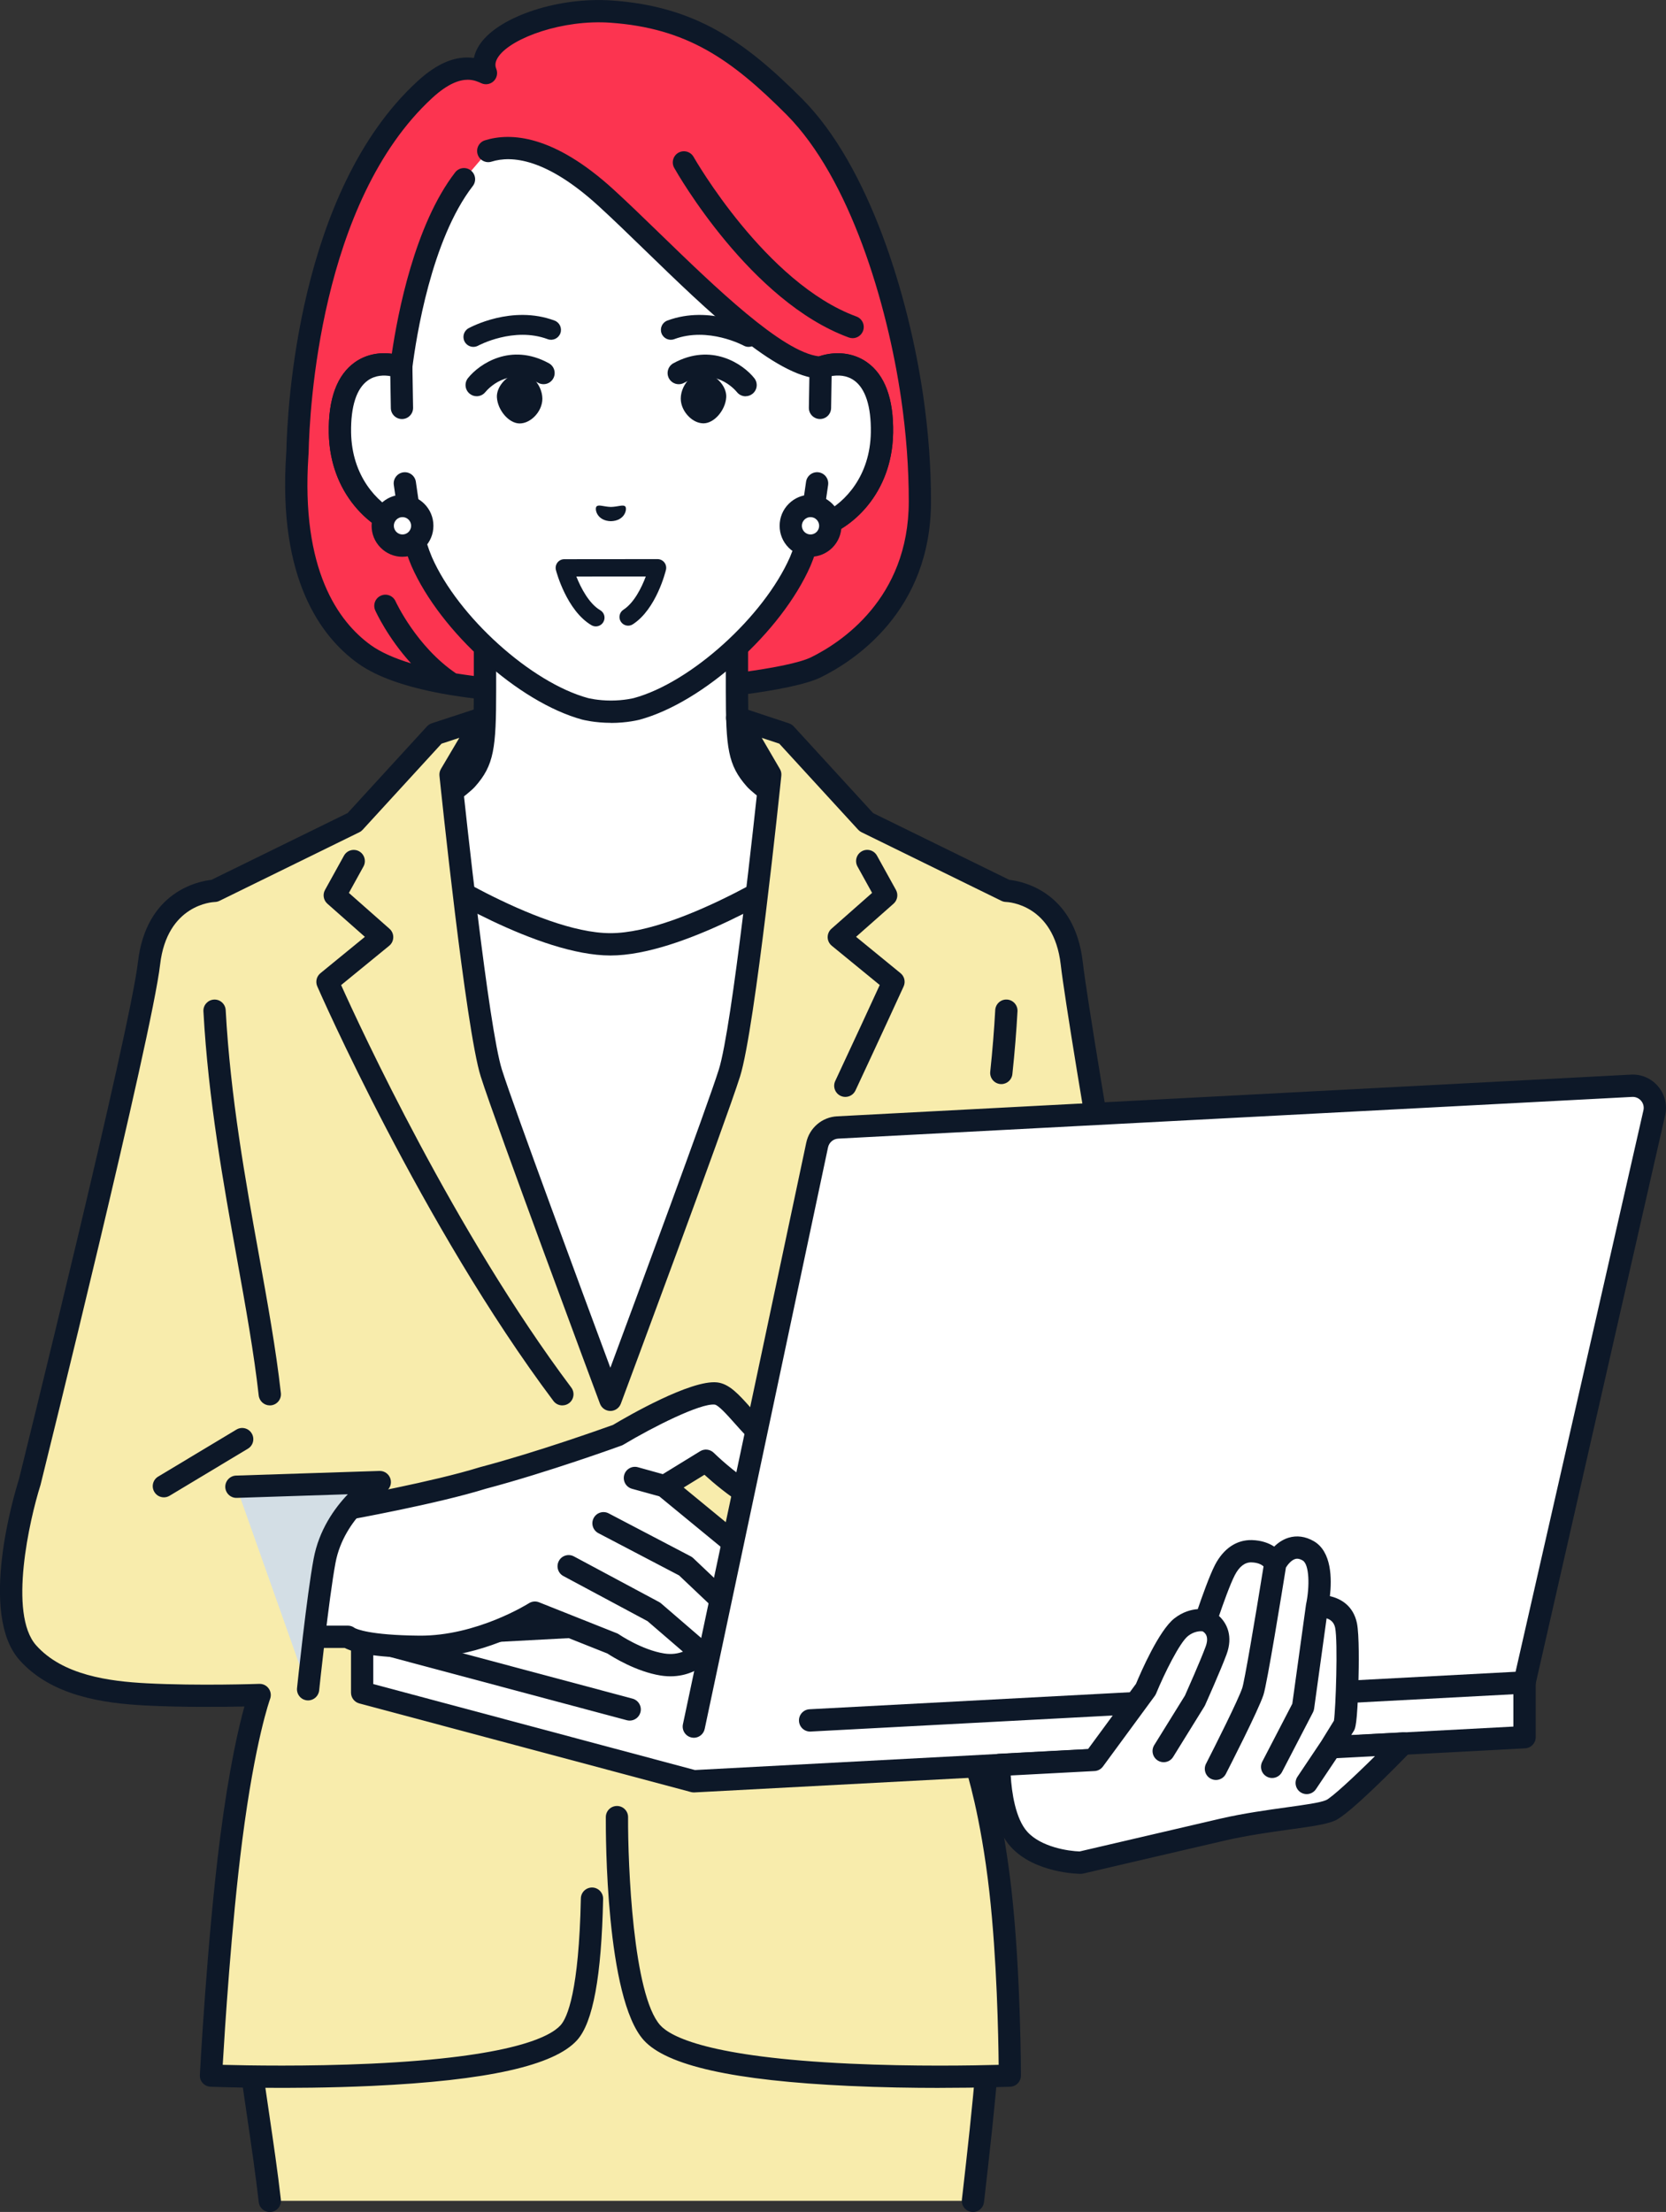
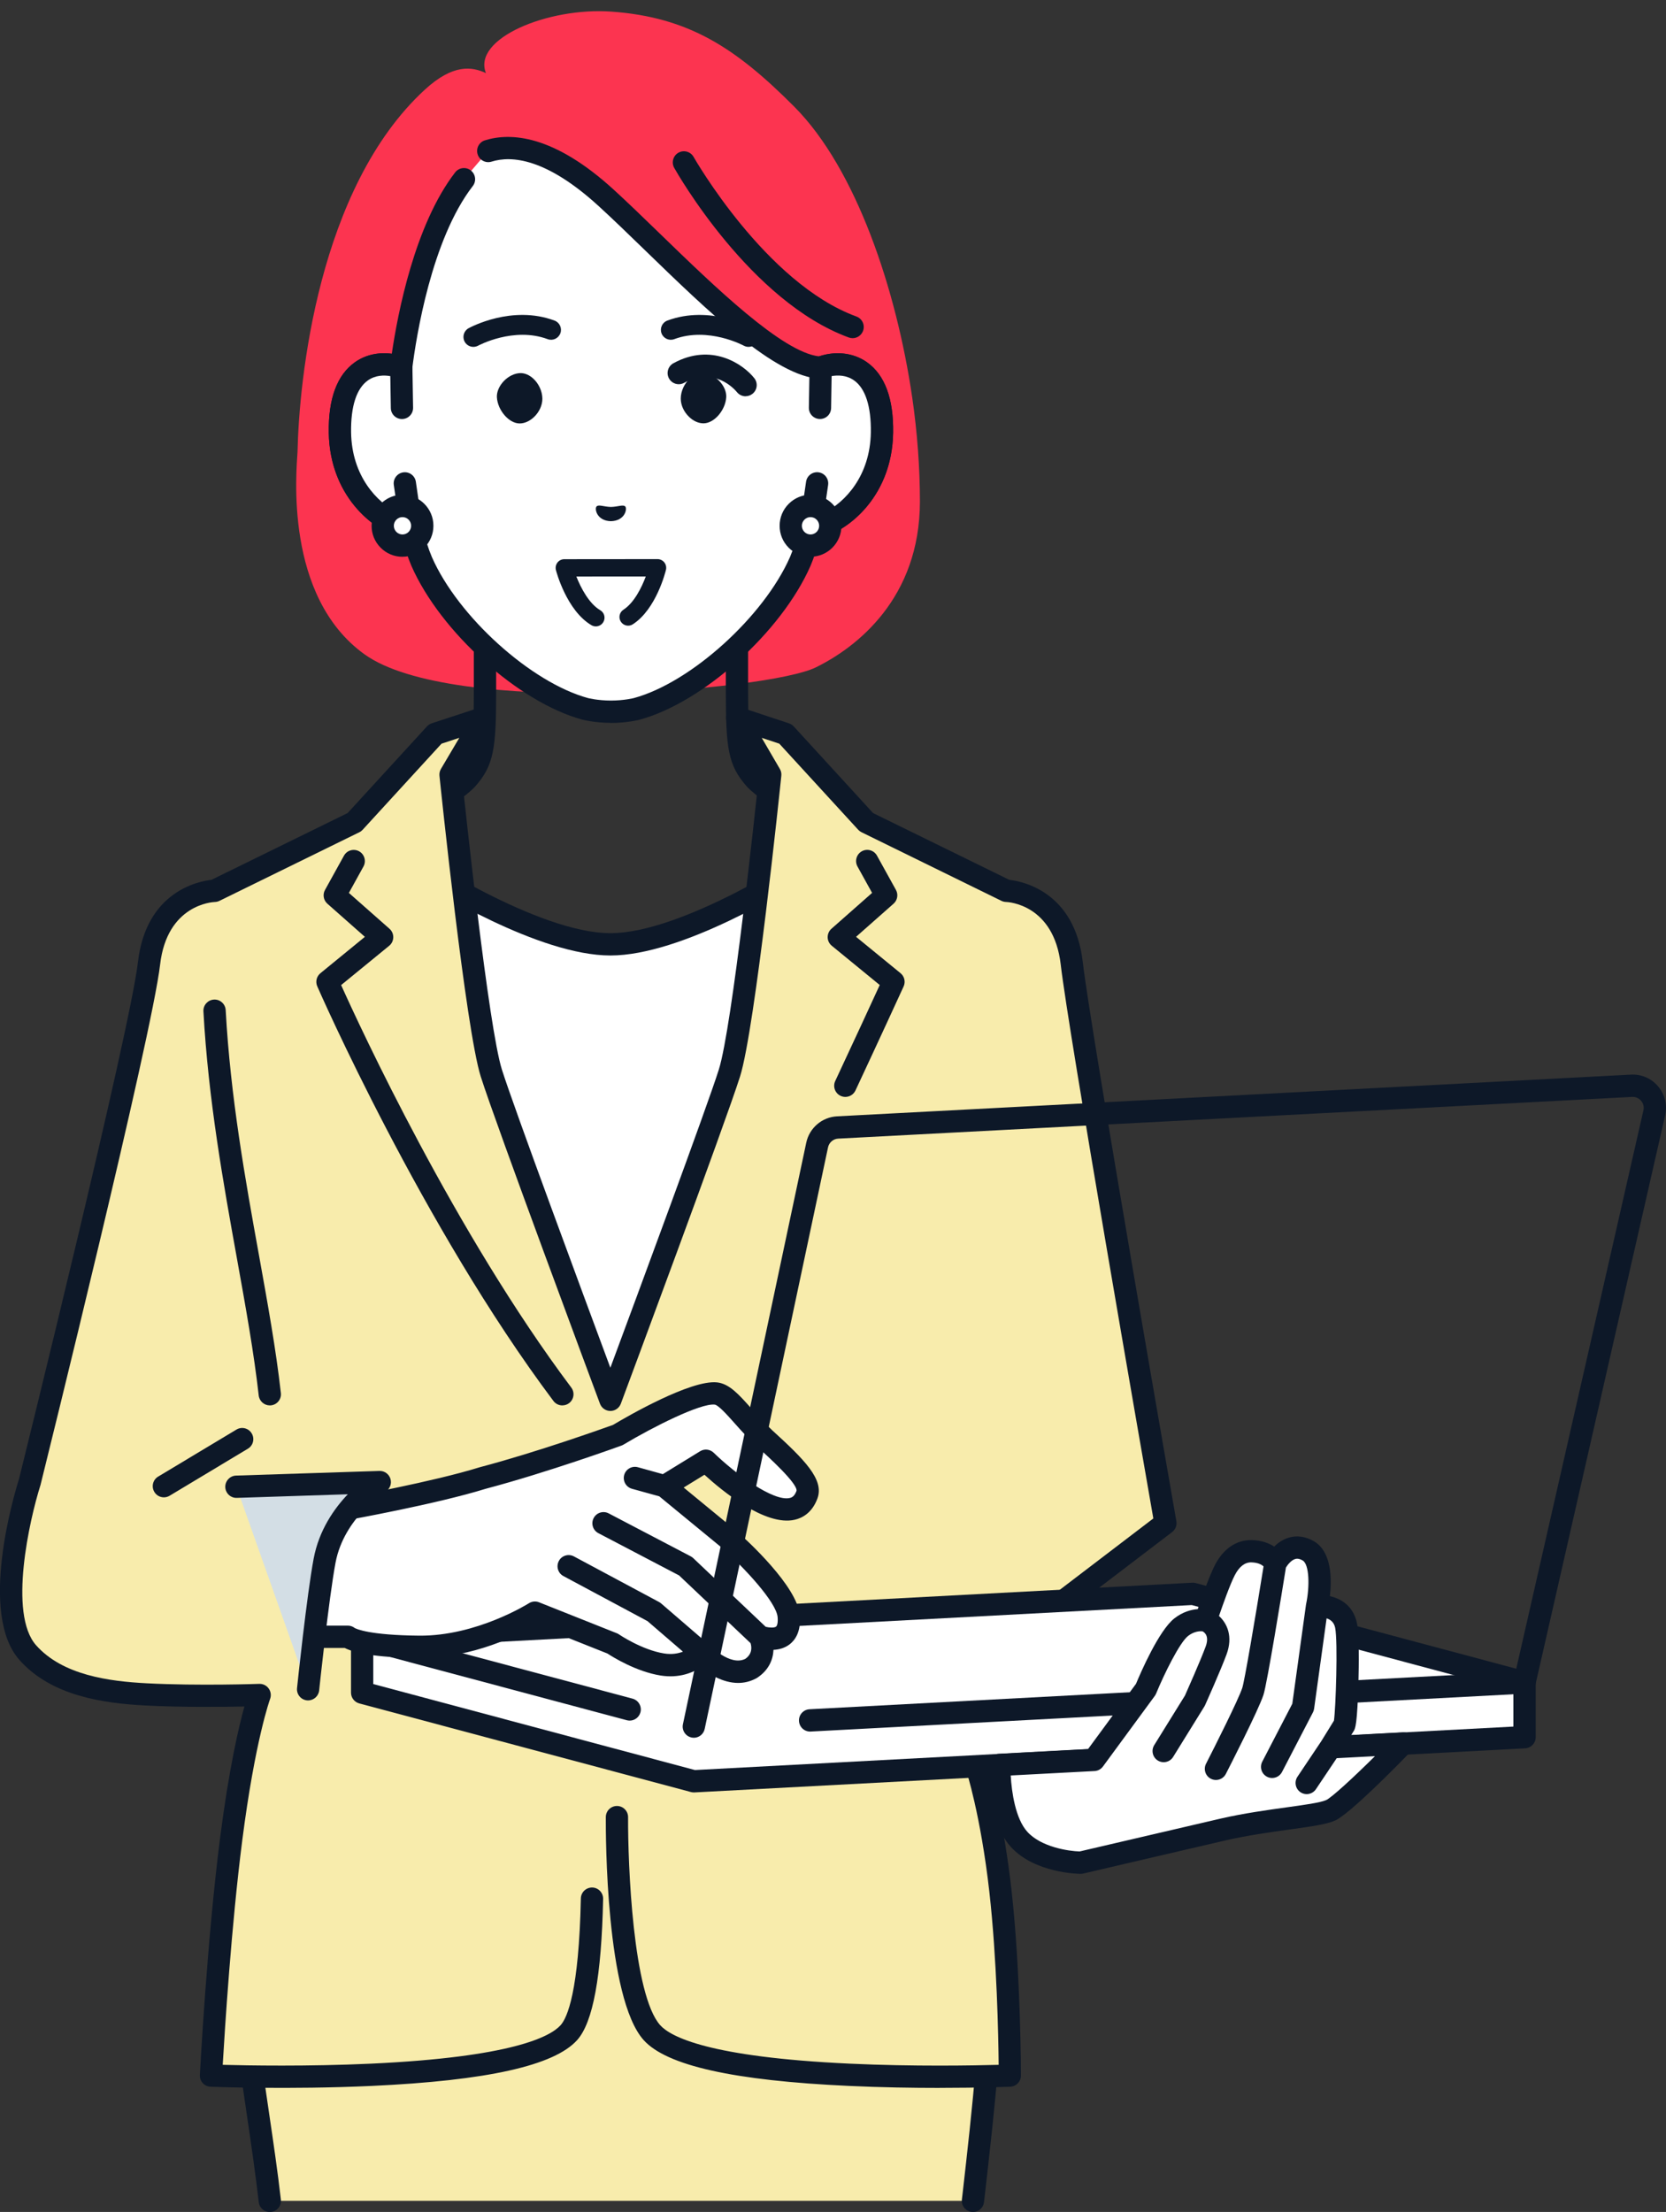
<svg xmlns="http://www.w3.org/2000/svg" width="58" height="77" viewBox="0 0 58 77" fill="none">
  <rect x="0" y="0" width="58" height="77" fill="#333333" stroke="none" />
  <g clip-path="url(#clip0_177_12867)">
    <path d="M31.755 13.819C31.213 10.106 29.814 5.885 27.651 3.713C25.615 1.67 23.981 0.596 21.279 0.404C19.079 0.248 16.435 1.341 16.918 2.545C16.434 2.319 15.775 2.215 14.787 3.124C11.067 6.549 10.411 13.245 10.358 15.732C10.32 16.401 9.887 20.759 12.687 22.775C15.719 24.959 26.737 24.049 28.4 23.233C29.833 22.53 32.023 20.824 32.026 17.459C32.026 16.291 31.936 15.058 31.756 13.82L31.755 13.819Z" fill="#FC3450" />
-     <path d="M32.138 13.764C31.634 10.311 30.262 5.786 27.924 3.438C25.92 1.426 24.194 0.221 21.305 0.017C19.475 -0.113 17.425 0.552 16.736 1.499C16.616 1.665 16.536 1.839 16.498 2.017C15.858 1.93 15.218 2.199 14.524 2.838C10.375 6.656 10.001 14.219 9.969 15.716C9.967 15.745 9.964 15.781 9.962 15.822C9.675 20.137 11.161 22.156 12.458 23.09C13.209 23.631 14.367 23.974 15.639 24.189C15.658 24.194 15.678 24.197 15.698 24.198C17.26 24.456 18.987 24.523 20.343 24.523C20.596 24.523 20.837 24.52 21.061 24.517C24.314 24.462 27.612 24.051 28.569 23.581C29.723 23.015 32.409 21.284 32.412 17.458C32.413 16.258 32.32 15.014 32.138 13.763V13.764ZM28.228 22.884C27.478 23.251 24.414 23.683 21.049 23.74C19.035 23.773 17.278 23.669 15.876 23.441C14.496 22.508 13.777 20.946 13.77 20.93C13.682 20.734 13.452 20.648 13.258 20.736C13.062 20.824 12.976 21.054 13.064 21.249C13.087 21.302 13.498 22.198 14.309 23.091C13.721 22.913 13.25 22.701 12.912 22.459C11.774 21.64 10.473 19.832 10.737 15.874C10.741 15.826 10.743 15.785 10.745 15.753C10.745 15.749 10.745 15.745 10.745 15.739C10.775 14.314 11.126 7.02 15.049 3.409C15.594 2.908 15.995 2.776 16.285 2.776C16.497 2.776 16.65 2.848 16.754 2.896C16.898 2.964 17.069 2.936 17.185 2.826C17.3 2.717 17.337 2.548 17.278 2.399C17.239 2.302 17.213 2.163 17.364 1.955C17.834 1.309 19.597 0.673 21.252 0.791C23.912 0.98 25.456 2.06 27.378 3.987C29.582 6.2 30.886 10.546 31.372 13.876C31.549 15.09 31.639 16.295 31.638 17.458C31.636 20.847 29.254 22.381 28.229 22.884H28.228Z" fill="#0D1828" />
-     <path d="M26.289 27.122C25.736 26.5 25.655 26.051 25.655 24.033V20.048L21.269 22.638L16.883 20.048V24.033C16.883 26.05 16.801 26.499 16.249 27.122C15.697 27.745 11.334 30.494 11.334 30.494L17.7 36.954H24.839L31.205 30.494C31.205 30.494 26.841 27.746 26.29 27.122H26.289Z" fill="white" />
    <path d="M17.699 37.342C17.599 37.342 17.499 37.303 17.423 37.227L11.057 30.767C10.975 30.683 10.934 30.567 10.948 30.45C10.962 30.332 11.027 30.228 11.127 30.166C12.797 29.114 15.584 27.288 15.959 26.865C16.401 26.367 16.496 26.069 16.496 24.034V20.049C16.496 19.91 16.571 19.781 16.691 19.712C16.812 19.643 16.961 19.644 17.081 19.714L21.27 22.188L25.459 19.714C25.579 19.644 25.728 19.643 25.848 19.712C25.969 19.781 26.044 19.91 26.044 20.049V24.034C26.044 26.068 26.139 26.366 26.581 26.865C26.956 27.288 29.744 29.114 31.412 30.166C31.511 30.229 31.578 30.333 31.592 30.45C31.605 30.567 31.565 30.683 31.482 30.767L25.116 37.227C24.965 37.38 24.72 37.381 24.568 37.23C24.416 37.079 24.414 36.833 24.565 36.681L30.593 30.564C29.45 29.837 26.49 27.931 26.002 27.381C25.341 26.636 25.269 26.044 25.269 24.034V20.729L21.468 22.973C21.346 23.045 21.196 23.045 21.074 22.973L17.273 20.729V24.034C17.273 26.045 17.201 26.637 16.54 27.381C16.053 27.931 13.092 29.837 11.949 30.564L17.977 36.681C18.128 36.834 18.126 37.08 17.974 37.23C17.898 37.305 17.8 37.342 17.702 37.342H17.699Z" fill="#0D1828" />
    <path d="M28.569 12.796C26.772 12.713 23.373 8.961 21.109 6.891C19.132 5.083 17.775 5.011 16.997 5.254L16.154 6.239C14.547 8.319 14.042 12.198 13.969 12.776V12.796C13.161 12.489 11.796 12.689 11.835 15.061C11.868 17.162 13.39 18.288 14.321 18.404C14.414 18.805 14.532 19.197 14.681 19.547C15.646 21.74 18.265 24.102 20.373 24.675C20.373 24.675 20.75 24.775 21.27 24.775C21.791 24.775 22.167 24.675 22.167 24.675C24.276 24.102 26.895 21.74 27.859 19.547C28.008 19.197 28.126 18.805 28.219 18.404C29.151 18.288 30.672 17.162 30.706 15.061C30.744 12.689 29.379 12.489 28.571 12.796H28.569Z" fill="white" />
    <path d="M21.269 25.163C20.706 25.163 20.291 25.055 20.273 25.051C18.059 24.45 15.335 22.001 14.325 19.703C14.204 19.419 14.096 19.095 14.003 18.737C12.905 18.445 11.481 17.192 11.446 15.067C11.427 13.875 11.735 13.047 12.361 12.606C12.722 12.351 13.178 12.251 13.64 12.314C13.844 10.923 14.437 7.825 15.846 6.001C15.977 5.831 16.221 5.801 16.39 5.932C16.56 6.064 16.591 6.308 16.459 6.477C15.016 8.344 14.487 11.759 14.355 12.801C14.354 12.927 14.291 13.045 14.188 13.116C14.083 13.189 13.95 13.205 13.831 13.16C13.692 13.108 13.21 12.958 12.806 13.242C12.409 13.522 12.207 14.149 12.221 15.055C12.252 16.964 13.635 17.927 14.368 18.019C14.529 18.039 14.661 18.158 14.698 18.317C14.794 18.73 14.908 19.092 15.037 19.395C15.948 21.468 18.49 23.762 20.474 24.301C20.474 24.301 20.812 24.387 21.269 24.387C21.727 24.387 22.064 24.301 22.068 24.3C24.048 23.762 26.589 21.468 27.503 19.391C27.631 19.092 27.745 18.73 27.84 18.317C27.877 18.158 28.008 18.04 28.17 18.019C28.903 17.928 30.286 16.965 30.317 15.055C30.331 14.149 30.129 13.522 29.732 13.242C29.329 12.958 28.846 13.108 28.707 13.16C28.658 13.179 28.604 13.188 28.552 13.185C26.995 13.114 24.675 10.864 22.432 8.689C21.866 8.14 21.331 7.621 20.848 7.18C19.017 5.504 17.805 5.41 17.113 5.627C16.909 5.691 16.691 5.576 16.628 5.371C16.564 5.167 16.678 4.948 16.883 4.885C17.769 4.609 19.267 4.682 21.371 6.607C21.862 7.056 22.401 7.579 22.971 8.131C24.875 9.977 27.236 12.267 28.517 12.405C29.102 12.211 29.717 12.284 30.177 12.609C30.804 13.05 31.111 13.878 31.092 15.07C31.058 17.194 29.634 18.448 28.535 18.739C28.442 19.098 28.335 19.42 28.215 19.702C27.203 22.003 24.48 24.451 22.268 25.053C22.248 25.058 21.833 25.166 21.27 25.166L21.269 25.163Z" fill="#0D1828" />
    <path d="M13.993 14.199L13.969 12.797C13.161 12.49 11.796 12.69 11.835 15.062C11.868 17.163 13.39 18.288 14.321 18.405L14.093 16.828L13.993 14.2V14.199Z" fill="white" />
    <path d="M14.321 18.793C14.305 18.793 14.289 18.792 14.273 18.79C13.155 18.65 11.484 17.371 11.447 15.068C11.428 13.876 11.736 13.048 12.362 12.607C12.844 12.267 13.497 12.202 14.107 12.433C14.255 12.489 14.355 12.631 14.358 12.79L14.381 14.193C14.385 14.407 14.214 14.584 14 14.587C13.998 14.587 13.996 14.587 13.993 14.587C13.783 14.587 13.609 14.417 13.606 14.205L13.588 13.093C13.374 13.056 13.074 13.055 12.808 13.242C12.411 13.522 12.209 14.149 12.223 15.055C12.247 16.57 13.123 17.489 13.85 17.85L13.71 16.883C13.679 16.671 13.826 16.474 14.038 16.443C14.25 16.412 14.447 16.559 14.478 16.772L14.706 18.349C14.723 18.469 14.684 18.59 14.599 18.677C14.526 18.752 14.426 18.794 14.323 18.794L14.321 18.793Z" fill="#0D1828" />
    <path d="M28.569 12.796L28.546 14.198L28.446 16.826L28.217 18.403C29.148 18.287 30.67 17.161 30.703 15.06C30.742 12.688 29.377 12.488 28.569 12.795V12.796Z" fill="white" />
    <path d="M28.217 18.793C28.114 18.793 28.014 18.751 27.941 18.676C27.856 18.59 27.817 18.468 27.834 18.348L28.062 16.771C28.093 16.558 28.289 16.412 28.502 16.442C28.714 16.473 28.86 16.67 28.83 16.882L28.69 17.849C29.417 17.488 30.293 16.569 30.317 15.054C30.331 14.148 30.129 13.521 29.732 13.241C29.466 13.054 29.166 13.055 28.952 13.092L28.934 14.204C28.931 14.418 28.758 14.589 28.54 14.586C28.327 14.582 28.155 14.406 28.16 14.191L28.183 12.789C28.186 12.63 28.285 12.488 28.434 12.432C29.044 12.201 29.696 12.266 30.179 12.606C30.805 13.047 31.113 13.875 31.094 15.067C31.057 17.37 29.386 18.649 28.268 18.789C28.252 18.791 28.236 18.792 28.22 18.792L28.217 18.793Z" fill="#0D1828" />
    <path d="M29.683 11.772C29.64 11.772 29.595 11.764 29.551 11.749C26.126 10.497 23.579 6.035 23.473 5.845C23.367 5.659 23.433 5.421 23.619 5.316C23.805 5.211 24.042 5.276 24.147 5.463C24.172 5.507 26.661 9.865 29.815 11.018C30.017 11.092 30.12 11.314 30.047 11.516C29.989 11.674 29.841 11.772 29.683 11.772H29.683Z" fill="#0D1828" />
    <path d="M28.907 18.304C28.907 18.685 28.597 18.994 28.217 18.994C27.836 18.993 27.527 18.684 27.528 18.302C27.528 17.921 27.838 17.611 28.218 17.612C28.599 17.613 28.907 17.922 28.907 18.304Z" fill="white" />
    <path d="M28.218 19.382C27.93 19.382 27.659 19.27 27.456 19.065C27.253 18.862 27.141 18.59 27.142 18.302C27.142 18.014 27.254 17.743 27.458 17.539C27.661 17.335 27.931 17.223 28.218 17.223C28.812 17.223 29.295 17.708 29.294 18.303C29.294 18.898 28.811 19.381 28.218 19.381V19.382ZM28.218 18.001C28.137 18.001 28.062 18.032 28.005 18.089C27.948 18.146 27.916 18.222 27.916 18.302C27.916 18.383 27.947 18.458 28.004 18.516C28.061 18.573 28.137 18.605 28.217 18.605C28.383 18.605 28.518 18.47 28.518 18.303C28.518 18.136 28.383 18.001 28.217 18.001H28.218Z" fill="#0D1828" />
    <path d="M14.701 18.304C14.701 18.685 14.391 18.994 14.011 18.994C13.63 18.993 13.321 18.684 13.322 18.302C13.322 17.921 13.632 17.611 14.012 17.612C14.393 17.613 14.701 17.922 14.701 18.304Z" fill="white" />
    <path d="M14.012 19.382C13.725 19.382 13.454 19.27 13.251 19.065C13.048 18.862 12.936 18.59 12.937 18.302C12.937 18.014 13.049 17.743 13.253 17.539C13.456 17.335 13.726 17.223 14.013 17.223C14.607 17.223 15.09 17.708 15.089 18.303C15.089 18.898 14.606 19.381 14.012 19.381V19.382ZM14.012 18.001C13.932 18.001 13.857 18.032 13.8 18.089C13.743 18.146 13.711 18.222 13.711 18.302C13.711 18.383 13.742 18.458 13.799 18.516C13.856 18.573 13.931 18.605 14.012 18.605C14.178 18.605 14.313 18.47 14.313 18.303C14.313 18.136 14.178 18.001 14.012 18.001H14.012Z" fill="#0D1828" />
    <path d="M21.77 17.633C21.701 17.553 21.515 17.642 21.268 17.647C21.023 17.641 20.836 17.552 20.766 17.633C20.695 17.715 20.777 18.131 21.267 18.143C21.758 18.131 21.841 17.716 21.77 17.633H21.77Z" fill="#0D1828" />
    <path d="M20.743 21.805C20.692 21.805 20.639 21.792 20.591 21.764C19.729 21.257 19.368 19.902 19.354 19.844C19.331 19.753 19.35 19.658 19.407 19.583C19.464 19.509 19.552 19.466 19.646 19.466L22.891 19.463C22.983 19.463 23.07 19.506 23.128 19.578C23.185 19.651 23.206 19.746 23.185 19.835C23.172 19.891 22.85 21.203 22.031 21.732C21.892 21.823 21.705 21.782 21.614 21.641C21.524 21.502 21.564 21.314 21.705 21.224C22.074 20.985 22.336 20.459 22.482 20.068L20.065 20.069C20.225 20.473 20.509 21.014 20.897 21.242C21.041 21.326 21.089 21.511 21.004 21.655C20.948 21.751 20.848 21.805 20.744 21.805L20.743 21.805Z" fill="#0D1828" />
    <path d="M16.479 12.075C16.358 12.075 16.24 12.01 16.177 11.896C16.086 11.729 16.145 11.52 16.311 11.427C16.373 11.394 17.821 10.606 19.305 11.159C19.483 11.225 19.575 11.424 19.508 11.603C19.442 11.781 19.244 11.873 19.066 11.806C17.884 11.366 16.658 12.026 16.646 12.033C16.593 12.061 16.536 12.075 16.48 12.075H16.479Z" fill="#0D1828" />
    <path d="M25.036 13.256C24.871 13.087 24.663 12.988 24.466 12.984C24.313 12.981 24.152 13.05 24.015 13.177C23.823 13.354 23.701 13.62 23.7 13.872C23.698 14.103 23.811 14.345 23.999 14.521C24.146 14.659 24.319 14.735 24.485 14.736C24.491 14.736 24.496 14.736 24.502 14.736C24.868 14.729 25.254 14.28 25.283 13.829C25.295 13.64 25.203 13.426 25.036 13.256Z" fill="#0D1828" />
    <path d="M25.958 13.795C25.844 13.795 25.731 13.745 25.655 13.649C25.579 13.556 24.873 12.748 23.816 13.327C23.628 13.43 23.393 13.361 23.289 13.172C23.187 12.984 23.256 12.748 23.443 12.645C24.766 11.921 25.864 12.667 26.259 13.163C26.393 13.33 26.366 13.575 26.198 13.708C26.127 13.765 26.041 13.793 25.956 13.793L25.958 13.795Z" fill="#0D1828" />
    <path d="M26.059 12.075C26.002 12.075 25.945 12.061 25.892 12.032C25.881 12.026 24.655 11.366 23.473 11.806C23.294 11.873 23.096 11.781 23.03 11.603C22.964 11.424 23.055 11.225 23.233 11.159C24.718 10.606 26.166 11.394 26.227 11.427C26.393 11.52 26.453 11.729 26.361 11.897C26.298 12.011 26.18 12.075 26.06 12.075H26.059Z" fill="#0D1828" />
-     <path d="M16.595 13.793C16.509 13.793 16.423 13.764 16.352 13.706C16.186 13.572 16.159 13.33 16.292 13.162C16.688 12.666 17.786 11.919 19.108 12.645C19.296 12.747 19.365 12.984 19.262 13.172C19.16 13.36 18.924 13.429 18.736 13.326C17.679 12.747 16.973 13.556 16.896 13.65C16.82 13.744 16.707 13.793 16.595 13.793Z" fill="#0D1828" />
    <path d="M17.544 13.261C17.709 13.092 17.917 12.993 18.114 12.988C18.268 12.985 18.428 13.053 18.566 13.18C18.759 13.357 18.879 13.624 18.882 13.875C18.884 14.105 18.773 14.348 18.584 14.524C18.436 14.661 18.265 14.738 18.098 14.74C18.092 14.74 18.087 14.74 18.081 14.74C17.715 14.733 17.328 14.284 17.299 13.834C17.287 13.645 17.38 13.43 17.545 13.26L17.544 13.261Z" fill="#0D1828" />
    <path d="M31.825 54.197H10.68C9.707 57.184 8.912 60.579 8.431 67.792C8.292 69.872 9.058 73.664 9.393 76.613H33.872C34.207 73.665 34.624 70.099 34.455 68.022C33.785 59.825 32.798 57.185 31.825 54.198V54.197Z" fill="#F8ECAC" />
    <path d="M33.872 77C33.857 77 33.843 77 33.828 76.998C33.615 76.974 33.463 76.781 33.487 76.568L33.514 76.336C33.833 73.529 34.23 70.037 34.068 68.053C33.441 60.365 32.517 57.547 31.623 54.823C31.597 54.745 31.571 54.665 31.545 54.586H10.962C10.001 57.604 9.267 61.077 8.818 67.818C8.726 69.192 9.052 71.41 9.367 73.555C9.516 74.57 9.671 75.62 9.778 76.569C9.802 76.782 9.65 76.974 9.437 76.999C9.224 77.023 9.032 76.87 9.008 76.657C8.902 75.721 8.749 74.678 8.601 73.669C8.279 71.483 7.948 69.224 8.045 67.767C8.513 60.746 9.29 57.217 10.312 54.078C10.363 53.919 10.512 53.81 10.68 53.81H31.826C31.994 53.81 32.142 53.919 32.195 54.078C32.25 54.246 32.304 54.414 32.359 54.581C33.267 57.349 34.206 60.211 34.841 67.991C35.009 70.051 34.624 73.438 34.284 76.425L34.257 76.658C34.235 76.856 34.067 77.002 33.872 77.002V77Z" fill="#0D1828" />
    <path d="M11.446 31.309L14.225 29.981C14.225 29.981 18.567 32.872 21.253 32.872C23.938 32.872 28.28 29.981 28.28 29.981L31.059 31.309C31.059 31.309 28.145 50.866 21.253 50.866C14.36 50.866 11.446 31.309 11.446 31.309Z" fill="white" />
    <path d="M21.252 51.255C18.207 51.255 15.564 47.874 13.396 41.208C11.814 36.345 11.07 31.417 11.062 31.367C11.037 31.198 11.125 31.033 11.278 30.959L14.057 29.631C14.18 29.572 14.325 29.582 14.439 29.657C14.481 29.686 18.715 32.484 21.252 32.484C23.789 32.484 28.022 29.686 28.065 29.657C28.179 29.581 28.323 29.571 28.447 29.631L31.226 30.959C31.38 31.033 31.467 31.198 31.442 31.367C31.434 31.417 30.691 36.345 29.108 41.208C26.94 47.874 24.297 51.255 21.252 51.255ZM11.874 31.536C12.055 32.645 12.788 36.836 14.136 40.976C15.546 45.31 17.926 50.478 21.252 50.478C24.578 50.478 26.958 45.31 28.368 40.976C29.715 36.836 30.449 32.645 30.63 31.536L28.308 30.426C27.431 30.988 23.732 33.261 21.252 33.261C18.772 33.261 15.073 30.988 14.196 30.426L11.874 31.536Z" fill="#0D1828" />
    <path d="M35.035 31.011L30.163 28.622L27.348 25.551L25.667 24.994L26.817 26.963C26.817 26.963 25.912 35.72 25.395 37.356C24.879 38.991 21.251 48.727 21.251 48.727C21.251 48.727 17.624 38.991 17.107 37.356C16.59 35.72 15.685 26.963 15.685 26.963L16.85 24.994L15.153 25.551L12.339 28.622L7.466 31.011C7.466 31.011 5.476 31.05 5.189 33.533C4.902 36.018 1.035 51.592 1.035 51.592C1.035 51.592 -0.372 56.026 0.968 57.531C1.923 58.605 3.455 58.898 5.084 58.983C6.921 59.079 9.04 59.004 9.04 59.004C9.04 59.004 8.51 60.412 8.048 64.022C7.585 67.632 7.345 72.253 7.345 72.253C7.345 72.253 18.082 72.675 19.805 70.757C20.483 70.002 20.584 67.322 20.609 66.093L21.477 63.254C21.477 63.254 21.44 69.359 22.695 70.757C24.418 72.675 35.155 72.253 35.155 72.253C35.155 72.253 35.158 68.761 34.827 65.819C34.514 63.049 33.997 61.484 33.997 61.484L37.037 55.72L40.573 53.024C40.573 53.024 37.598 36.017 37.311 33.532C37.024 31.048 35.033 31.01 35.033 31.01L35.035 31.011Z" fill="#F8ECAC" />
    <path d="M32.708 72.681C31.784 72.681 30.684 72.665 29.555 72.612C25.544 72.427 23.206 71.905 22.409 71.017C21.091 69.55 21.087 63.892 21.091 63.252C21.093 63.038 21.266 62.867 21.478 62.867H21.481C21.695 62.868 21.868 63.043 21.866 63.258C21.857 64.914 22.038 69.444 22.985 70.499C23.347 70.901 24.685 71.61 29.586 71.837C31.811 71.941 33.931 71.901 34.767 71.878C34.758 70.9 34.706 68.191 34.444 65.864C34.141 63.174 33.636 61.623 33.631 61.607C33.598 61.507 33.607 61.398 33.656 61.303L36.696 55.54C36.722 55.489 36.759 55.446 36.803 55.412L40.152 52.858C39.78 50.725 37.197 35.916 36.928 33.577C36.685 31.477 35.093 31.4 35.025 31.398C34.969 31.397 34.913 31.383 34.864 31.359L29.992 28.97C29.949 28.949 29.909 28.919 29.877 28.884L27.13 25.887L26.519 25.685L27.15 26.767C27.192 26.838 27.21 26.92 27.201 27.003C27.164 27.362 26.287 35.818 25.764 37.473C25.25 39.099 21.762 48.465 21.614 48.863C21.557 49.015 21.412 49.116 21.25 49.116C21.088 49.116 20.943 49.015 20.887 48.863C20.738 48.465 17.25 39.1 16.736 37.473C16.213 35.818 15.336 27.362 15.299 27.003C15.291 26.92 15.309 26.836 15.352 26.765L15.991 25.684L15.371 25.888L12.625 28.885C12.593 28.92 12.554 28.95 12.51 28.971L7.638 31.36C7.587 31.385 7.532 31.398 7.475 31.399C7.409 31.402 5.817 31.478 5.574 33.578C5.288 36.058 1.57 51.049 1.412 51.686C1.41 51.694 1.408 51.702 1.405 51.71C1.033 52.885 0.281 56.176 1.258 57.274C2.186 58.317 3.801 58.528 5.104 58.596C6.903 58.69 9.006 58.617 9.026 58.616C9.156 58.612 9.28 58.672 9.354 58.778C9.43 58.883 9.448 59.019 9.403 59.141C9.398 59.154 8.882 60.569 8.433 64.072C8.055 67.018 7.824 70.683 7.754 71.878C8.603 71.901 10.708 71.939 12.916 71.837C17.817 71.609 19.155 70.9 19.517 70.498C19.751 70.237 20.154 69.317 20.222 66.086C20.226 65.872 20.402 65.703 20.617 65.705C20.831 65.709 21.001 65.887 20.997 66.101C20.941 68.794 20.645 70.402 20.093 71.016C19.296 71.905 16.958 72.426 12.947 72.612C10.064 72.746 7.357 72.642 7.33 72.64C7.227 72.636 7.128 72.591 7.059 72.514C6.989 72.437 6.953 72.335 6.958 72.232C6.961 72.185 7.204 67.554 7.663 63.971C7.974 61.554 8.312 60.111 8.509 59.404C7.754 59.42 6.336 59.435 5.064 59.369C3.61 59.293 1.798 59.045 0.679 57.787C-0.755 56.177 0.495 52.015 0.662 51.484C0.787 50.979 4.526 35.889 4.803 33.486C5.088 31.029 6.914 30.677 7.36 30.628L12.102 28.303L14.866 25.285C14.911 25.236 14.968 25.2 15.03 25.179L16.727 24.622C16.881 24.572 17.05 24.622 17.151 24.748C17.251 24.874 17.264 25.05 17.181 25.189L16.082 27.048C16.196 28.132 17.008 35.761 17.474 37.236C17.885 38.537 20.317 45.102 21.249 47.612C22.181 45.102 24.613 38.537 25.024 37.236C25.49 35.761 26.302 28.126 26.416 27.047L25.33 25.188C25.248 25.048 25.262 24.872 25.363 24.747C25.465 24.621 25.633 24.572 25.787 24.623L27.468 25.18C27.531 25.201 27.587 25.237 27.632 25.286L30.396 28.304L35.138 30.628C35.585 30.678 37.412 31.03 37.695 33.487C37.978 35.931 40.925 52.786 40.954 52.956C40.979 53.099 40.922 53.244 40.807 53.332L37.338 55.976L34.414 61.522C34.553 61.992 34.95 63.466 35.212 65.774C35.542 68.704 35.542 72.217 35.542 72.253C35.542 72.461 35.378 72.632 35.17 72.64C35.154 72.64 34.143 72.68 32.706 72.68L32.708 72.681Z" fill="#0D1828" />
    <path d="M29.429 38.184C29.374 38.184 29.318 38.172 29.264 38.147C29.07 38.055 28.987 37.824 29.078 37.63C29.689 36.327 30.356 34.879 30.627 34.289L28.957 32.922C28.869 32.85 28.816 32.743 28.814 32.629C28.813 32.515 28.86 32.405 28.946 32.33L30.361 31.082L29.852 30.162C29.749 29.974 29.816 29.738 30.004 29.633C30.191 29.529 30.427 29.597 30.531 29.785L31.191 30.978C31.279 31.138 31.245 31.337 31.108 31.458L29.803 32.611L31.351 33.877C31.488 33.989 31.532 34.179 31.458 34.34C31.45 34.359 30.569 36.279 29.782 37.96C29.716 38.101 29.576 38.184 29.43 38.184H29.429Z" fill="#0D1828" />
    <path d="M19.577 48.923C19.459 48.923 19.343 48.87 19.267 48.768C14.698 42.68 11.08 34.417 11.045 34.334C10.975 34.174 11.021 33.988 11.155 33.878L12.703 32.612L11.398 31.459C11.261 31.338 11.226 31.139 11.315 30.979L11.975 29.786C12.078 29.599 12.314 29.531 12.502 29.634C12.689 29.738 12.757 29.974 12.654 30.163L12.146 31.083L13.56 32.331C13.645 32.406 13.694 32.516 13.691 32.63C13.689 32.744 13.637 32.852 13.549 32.923L11.876 34.291C12.535 35.756 15.837 42.902 19.888 48.301C20.017 48.473 19.982 48.716 19.811 48.845C19.742 48.897 19.66 48.922 19.579 48.922L19.577 48.923Z" fill="#0D1828" />
    <path d="M9.393 48.923C9.198 48.923 9.03 48.776 9.007 48.578C8.841 47.098 8.554 45.501 8.249 43.811C7.781 41.217 7.25 38.277 7.082 35.205C7.07 34.991 7.235 34.808 7.448 34.796C7.662 34.783 7.845 34.948 7.857 35.163C8.022 38.186 8.547 41.102 9.012 43.673C9.319 45.376 9.61 46.985 9.778 48.492C9.803 48.705 9.649 48.897 9.436 48.921C9.422 48.922 9.407 48.923 9.393 48.923Z" fill="#0D1828" />
-     <path d="M34.86 37.738C34.846 37.738 34.833 37.738 34.819 37.736C34.606 37.713 34.452 37.522 34.474 37.308C34.552 36.571 34.61 35.849 34.648 35.161C34.66 34.947 34.842 34.782 35.057 34.795C35.27 34.807 35.434 34.99 35.423 35.204C35.385 35.905 35.325 36.64 35.245 37.39C35.225 37.59 35.056 37.738 34.86 37.738Z" fill="#0D1828" />
    <path d="M41.53 55.482L12.608 57.018V58.922L24.154 62.007L53.076 60.471V58.568L41.53 55.482Z" fill="white" />
    <path d="M24.154 62.395C24.12 62.395 24.087 62.391 24.054 62.382L12.508 59.297C12.338 59.251 12.22 59.098 12.22 58.922V57.018C12.22 56.812 12.381 56.641 12.587 56.631L41.509 55.095C41.55 55.092 41.59 55.097 41.63 55.108L53.176 58.193C53.345 58.239 53.464 58.392 53.464 58.569V60.472C53.464 60.678 53.302 60.849 53.096 60.86L24.174 62.395C24.168 62.395 24.161 62.395 24.154 62.395ZM12.995 58.623L24.194 61.616L52.687 60.103V58.865L41.489 55.873L12.995 57.386V58.623Z" fill="#0D1828" />
    <path d="M21.922 59.895C21.889 59.895 21.855 59.891 21.822 59.882L12.509 57.394C12.302 57.338 12.179 57.125 12.234 56.918C12.289 56.711 12.502 56.587 12.709 56.643L22.022 59.131C22.228 59.187 22.352 59.4 22.296 59.607C22.25 59.78 22.093 59.895 21.922 59.895Z" fill="#0D1828" />
    <path d="M26.602 50.054C25.848 49.368 25.367 48.556 24.924 48.508C24.075 48.415 21.508 49.954 21.508 49.954C21.508 49.954 18.975 50.877 16.805 51.449C15.099 51.979 12.001 52.536 12.001 52.536L10.037 52.733L10.94 56.975H12.11C12.11 56.975 12.442 57.305 14.591 57.325C16.74 57.345 18.622 56.136 18.622 56.136L21.328 57.212C21.328 57.212 22.184 57.8 23.06 57.94C23.935 58.08 24.413 57.53 24.413 57.53C24.413 57.53 25.329 58.517 26.145 58.079C26.781 57.66 26.459 56.974 26.459 56.974C26.459 56.974 27.558 57.371 27.458 56.254C27.377 55.348 25.4 53.595 25.4 53.595L23.135 51.733L24.575 50.846C24.575 50.846 27.484 53.674 28.094 52.026C28.252 51.6 27.58 50.941 26.602 50.051V50.054Z" fill="white" />
    <path d="M26.863 49.767C26.596 49.523 26.357 49.255 26.146 49.018C25.724 48.544 25.391 48.169 24.966 48.122C24.056 48.023 21.856 49.294 21.341 49.602C21.032 49.713 18.699 50.549 16.707 51.074C16.701 51.076 16.695 51.077 16.69 51.079C15.087 51.578 12.179 52.109 11.947 52.152L9.999 52.348C9.786 52.369 9.63 52.56 9.651 52.773C9.673 52.986 9.862 53.142 10.076 53.121L12.04 52.923C12.05 52.923 12.06 52.921 12.069 52.919C12.197 52.897 15.203 52.354 16.913 51.824C19.072 51.253 21.615 50.33 21.64 50.32C21.663 50.311 21.686 50.301 21.706 50.288C22.726 49.677 24.386 48.84 24.882 48.895C25.01 48.909 25.332 49.271 25.567 49.535C25.791 49.786 26.044 50.071 26.342 50.342C26.766 50.728 27.758 51.631 27.731 51.894C27.661 52.084 27.572 52.129 27.494 52.146C26.921 52.276 25.6 51.303 24.846 50.57C24.718 50.447 24.524 50.425 24.373 50.519L23.075 51.316L22.208 51.075C22.001 51.018 21.788 51.139 21.73 51.346C21.674 51.553 21.794 51.767 22.001 51.825L22.952 52.088L25.148 53.893C25.921 54.58 27.026 55.774 27.072 56.291C27.09 56.491 27.054 56.595 27.019 56.622C26.955 56.672 26.785 56.661 26.657 56.63L24.134 54.239C24.108 54.214 24.079 54.193 24.047 54.177L21.19 52.681C21 52.582 20.766 52.655 20.667 52.846C20.568 53.036 20.641 53.27 20.831 53.37L23.641 54.841L26.129 57.198C26.169 57.326 26.201 57.569 25.946 57.746C25.416 58.011 24.703 57.275 24.697 57.268C24.692 57.263 24.686 57.26 24.682 57.254C24.677 57.249 24.672 57.243 24.666 57.238L23.015 55.815C22.993 55.797 22.97 55.781 22.945 55.767L19.98 54.179C19.791 54.078 19.556 54.149 19.456 54.338C19.355 54.527 19.425 54.763 19.615 54.864L22.542 56.432L23.776 57.495C23.612 57.559 23.393 57.601 23.122 57.558C22.346 57.435 21.556 56.899 21.549 56.894C21.525 56.877 21.5 56.863 21.472 56.853L18.765 55.776C18.65 55.73 18.518 55.743 18.413 55.81C18.395 55.821 16.596 56.956 14.595 56.938C12.855 56.922 12.404 56.702 12.35 56.672C12.282 56.619 12.198 56.589 12.11 56.589H10.94C10.726 56.589 10.553 56.762 10.553 56.977C10.553 57.192 10.726 57.366 10.94 57.366H12.001C12.3 57.521 12.993 57.701 14.588 57.715C16.468 57.732 18.126 56.875 18.657 56.569L21.147 57.56C21.333 57.682 22.146 58.189 22.999 58.326C23.64 58.427 24.113 58.228 24.398 58.043C24.683 58.275 25.164 58.584 25.698 58.584C25.902 58.584 26.115 58.538 26.327 58.424C26.337 58.419 26.347 58.413 26.357 58.407C26.772 58.134 26.913 57.764 26.928 57.432C27.115 57.423 27.318 57.373 27.492 57.239C27.68 57.093 27.895 56.798 27.843 56.223C27.754 55.215 26.006 53.617 25.656 53.308C25.653 53.304 25.649 53.302 25.645 53.298L23.801 51.782L24.525 51.337C25.142 51.9 26.642 53.136 27.664 52.904C27.923 52.846 28.27 52.67 28.457 52.165C28.701 51.505 28.017 50.82 26.861 49.768L26.863 49.767Z" fill="#0D1828" />
    <path d="M10.727 58.805C10.727 58.805 11.064 55.583 11.301 54.326C11.638 52.54 13.222 51.592 13.222 51.592L8.231 51.755L10.727 58.805Z" fill="#D3DEE5" />
    <path d="M10.727 59.193C10.713 59.193 10.699 59.193 10.685 59.19C10.473 59.168 10.318 58.977 10.341 58.763C10.355 58.631 10.683 55.511 10.92 54.254C11.106 53.267 11.63 52.519 12.109 52.016L8.243 52.142C8.03 52.149 7.85 51.981 7.843 51.767C7.837 51.553 8.005 51.373 8.218 51.366L13.209 51.204C13.386 51.198 13.544 51.313 13.594 51.483C13.644 51.653 13.572 51.835 13.42 51.925C13.407 51.934 11.98 52.813 11.681 54.398C11.45 55.624 11.114 58.812 11.111 58.844C11.09 59.044 10.921 59.192 10.726 59.192L10.727 59.193Z" fill="#0D1828" />
    <path d="M5.705 52.123C5.573 52.123 5.445 52.056 5.373 51.934C5.263 51.75 5.322 51.511 5.506 51.401L8.232 49.764C8.415 49.654 8.654 49.713 8.763 49.898C8.874 50.082 8.814 50.321 8.63 50.43L5.904 52.068C5.842 52.105 5.773 52.123 5.705 52.123Z" fill="#0D1828" />
-     <path d="M56.802 37.797L29.162 39.249C28.814 39.267 28.521 39.517 28.449 39.858L24.155 60.104L28.204 59.889L53.076 58.568L57.593 38.739C57.706 38.24 57.312 37.77 56.802 37.797Z" fill="white" />
    <path d="M24.155 60.492C24.128 60.492 24.101 60.489 24.074 60.483C23.865 60.439 23.731 60.232 23.775 60.023L28.069 39.777C28.178 39.264 28.619 38.887 29.141 38.86L56.781 37.408C57.147 37.389 57.492 37.54 57.727 37.82C57.963 38.101 58.051 38.467 57.97 38.825L53.453 58.654C53.415 58.824 53.269 58.947 53.096 58.956L28.223 60.276C28.009 60.288 27.827 60.123 27.816 59.908C27.805 59.694 27.968 59.511 28.183 59.5L52.763 58.195L57.214 38.651C57.241 38.533 57.212 38.412 57.134 38.32C57.057 38.228 56.942 38.178 56.822 38.184L29.181 39.636C29.009 39.645 28.863 39.77 28.827 39.94L24.533 60.185C24.494 60.368 24.333 60.493 24.154 60.493L24.155 60.492Z" fill="#0D1828" />
    <path d="M34.792 61.437L38.085 61.262L39.89 58.804C39.89 58.804 40.616 57.037 41.123 56.641C41.548 56.309 41.974 56.411 41.974 56.411C41.974 56.411 42.39 55.144 42.644 54.653C42.832 54.289 43.138 53.988 43.575 53.999C44.228 54.014 44.396 54.436 44.396 54.436C44.396 54.436 44.82 53.566 45.543 53.982C46.186 54.352 45.848 55.918 45.848 55.918C45.848 55.918 46.701 55.818 46.859 56.578C46.979 57.16 46.881 59.915 46.799 60.049C46.717 60.183 46.32 60.824 46.32 60.824L48.849 60.69C48.849 60.69 46.805 62.798 46.32 63.017C45.835 63.236 44.163 63.319 42.577 63.685C41.261 63.989 37.627 64.839 37.627 64.839C37.627 64.839 36.203 64.832 35.474 64.023C34.744 63.215 34.792 61.436 34.792 61.436L34.792 61.437Z" fill="white" />
    <path d="M49.203 60.53C49.136 60.384 48.988 60.294 48.83 60.303L47.041 60.398L47.13 60.255C47.179 60.175 47.254 60.054 47.294 58.493C47.306 58.029 47.324 56.906 47.24 56.501C47.115 55.906 46.69 55.65 46.299 55.563C46.367 54.971 46.367 54.01 45.736 53.648C45.448 53.482 45.145 53.441 44.859 53.529C44.654 53.592 44.487 53.712 44.36 53.838C44.172 53.715 43.916 53.62 43.584 53.611C43.05 53.597 42.595 53.906 42.299 54.475C42.107 54.847 41.839 55.603 41.699 56.014C41.476 56.031 41.179 56.106 40.884 56.337C40.347 56.756 39.712 58.22 39.549 58.614L37.88 60.885L34.771 61.05C34.569 61.06 34.409 61.225 34.404 61.427C34.402 61.507 34.362 63.371 35.186 64.285C36.021 65.211 37.56 65.229 37.624 65.23H37.626C37.655 65.23 37.685 65.226 37.714 65.219C37.75 65.211 41.363 64.365 42.664 64.066C43.432 63.889 44.243 63.777 44.893 63.686C45.642 63.583 46.183 63.507 46.479 63.374C46.992 63.142 48.635 61.469 49.126 60.963C49.237 60.848 49.267 60.677 49.201 60.531L49.203 60.53ZM46.162 62.664C45.968 62.752 45.395 62.831 44.789 62.915C44.122 63.008 43.293 63.122 42.491 63.307C41.271 63.589 38.016 64.35 37.586 64.45C37.204 64.439 36.248 64.301 35.763 63.763C35.353 63.309 35.219 62.386 35.187 61.805L38.106 61.651C38.222 61.645 38.329 61.587 38.398 61.493L40.203 59.035C40.221 59.01 40.237 58.981 40.249 58.953C40.535 58.258 41.069 57.177 41.362 56.948C41.583 56.775 41.797 56.78 41.863 56.786C41.948 56.83 42.105 56.962 41.973 57.32C41.79 57.816 41.328 58.854 41.253 59.023L40.183 60.749C40.07 60.932 40.126 61.172 40.308 61.285C40.371 61.324 40.442 61.343 40.512 61.343C40.641 61.343 40.768 61.279 40.842 61.159L41.925 59.41C41.935 59.396 41.943 59.381 41.95 59.365C41.972 59.316 42.494 58.152 42.702 57.588C42.93 56.968 42.724 56.513 42.438 56.253C42.572 55.859 42.822 55.154 42.988 54.833C43.144 54.532 43.338 54.382 43.566 54.387C43.802 54.394 43.927 54.469 43.989 54.528C43.682 56.438 43.324 58.529 43.249 58.756C43.112 59.171 42.291 60.802 41.987 61.396C41.889 61.587 41.964 61.821 42.154 61.919C42.211 61.948 42.272 61.962 42.331 61.962C42.471 61.962 42.608 61.885 42.676 61.752C42.791 61.528 43.804 59.549 43.985 59.002C44.112 58.62 44.637 55.382 44.768 54.567C44.821 54.481 44.944 54.315 45.088 54.271C45.137 54.255 45.218 54.244 45.351 54.321C45.584 54.455 45.6 55.227 45.471 55.838C45.469 55.845 45.469 55.852 45.468 55.858C45.468 55.861 45.466 55.864 45.466 55.866L44.99 59.309L43.944 61.325C43.845 61.516 43.919 61.75 44.109 61.849C44.166 61.879 44.227 61.893 44.287 61.893C44.428 61.893 44.562 61.817 44.632 61.684L45.709 59.608C45.73 59.569 45.742 59.526 45.749 59.482L46.184 56.335C46.312 56.375 46.44 56.465 46.481 56.659C46.582 57.148 46.501 59.501 46.44 59.897L45.996 60.616L45.169 61.85C45.051 62.028 45.098 62.27 45.276 62.389C45.342 62.434 45.417 62.454 45.491 62.454C45.616 62.454 45.738 62.394 45.813 62.282L46.536 61.203L47.868 61.133C47.101 61.892 46.359 62.576 46.163 62.665L46.162 62.664Z" fill="#0D1828" />
  </g>
  <defs>
    <clipPath id="clip0_177_12867">
      <rect width="58" height="77" fill="white" />
    </clipPath>
  </defs>
</svg>